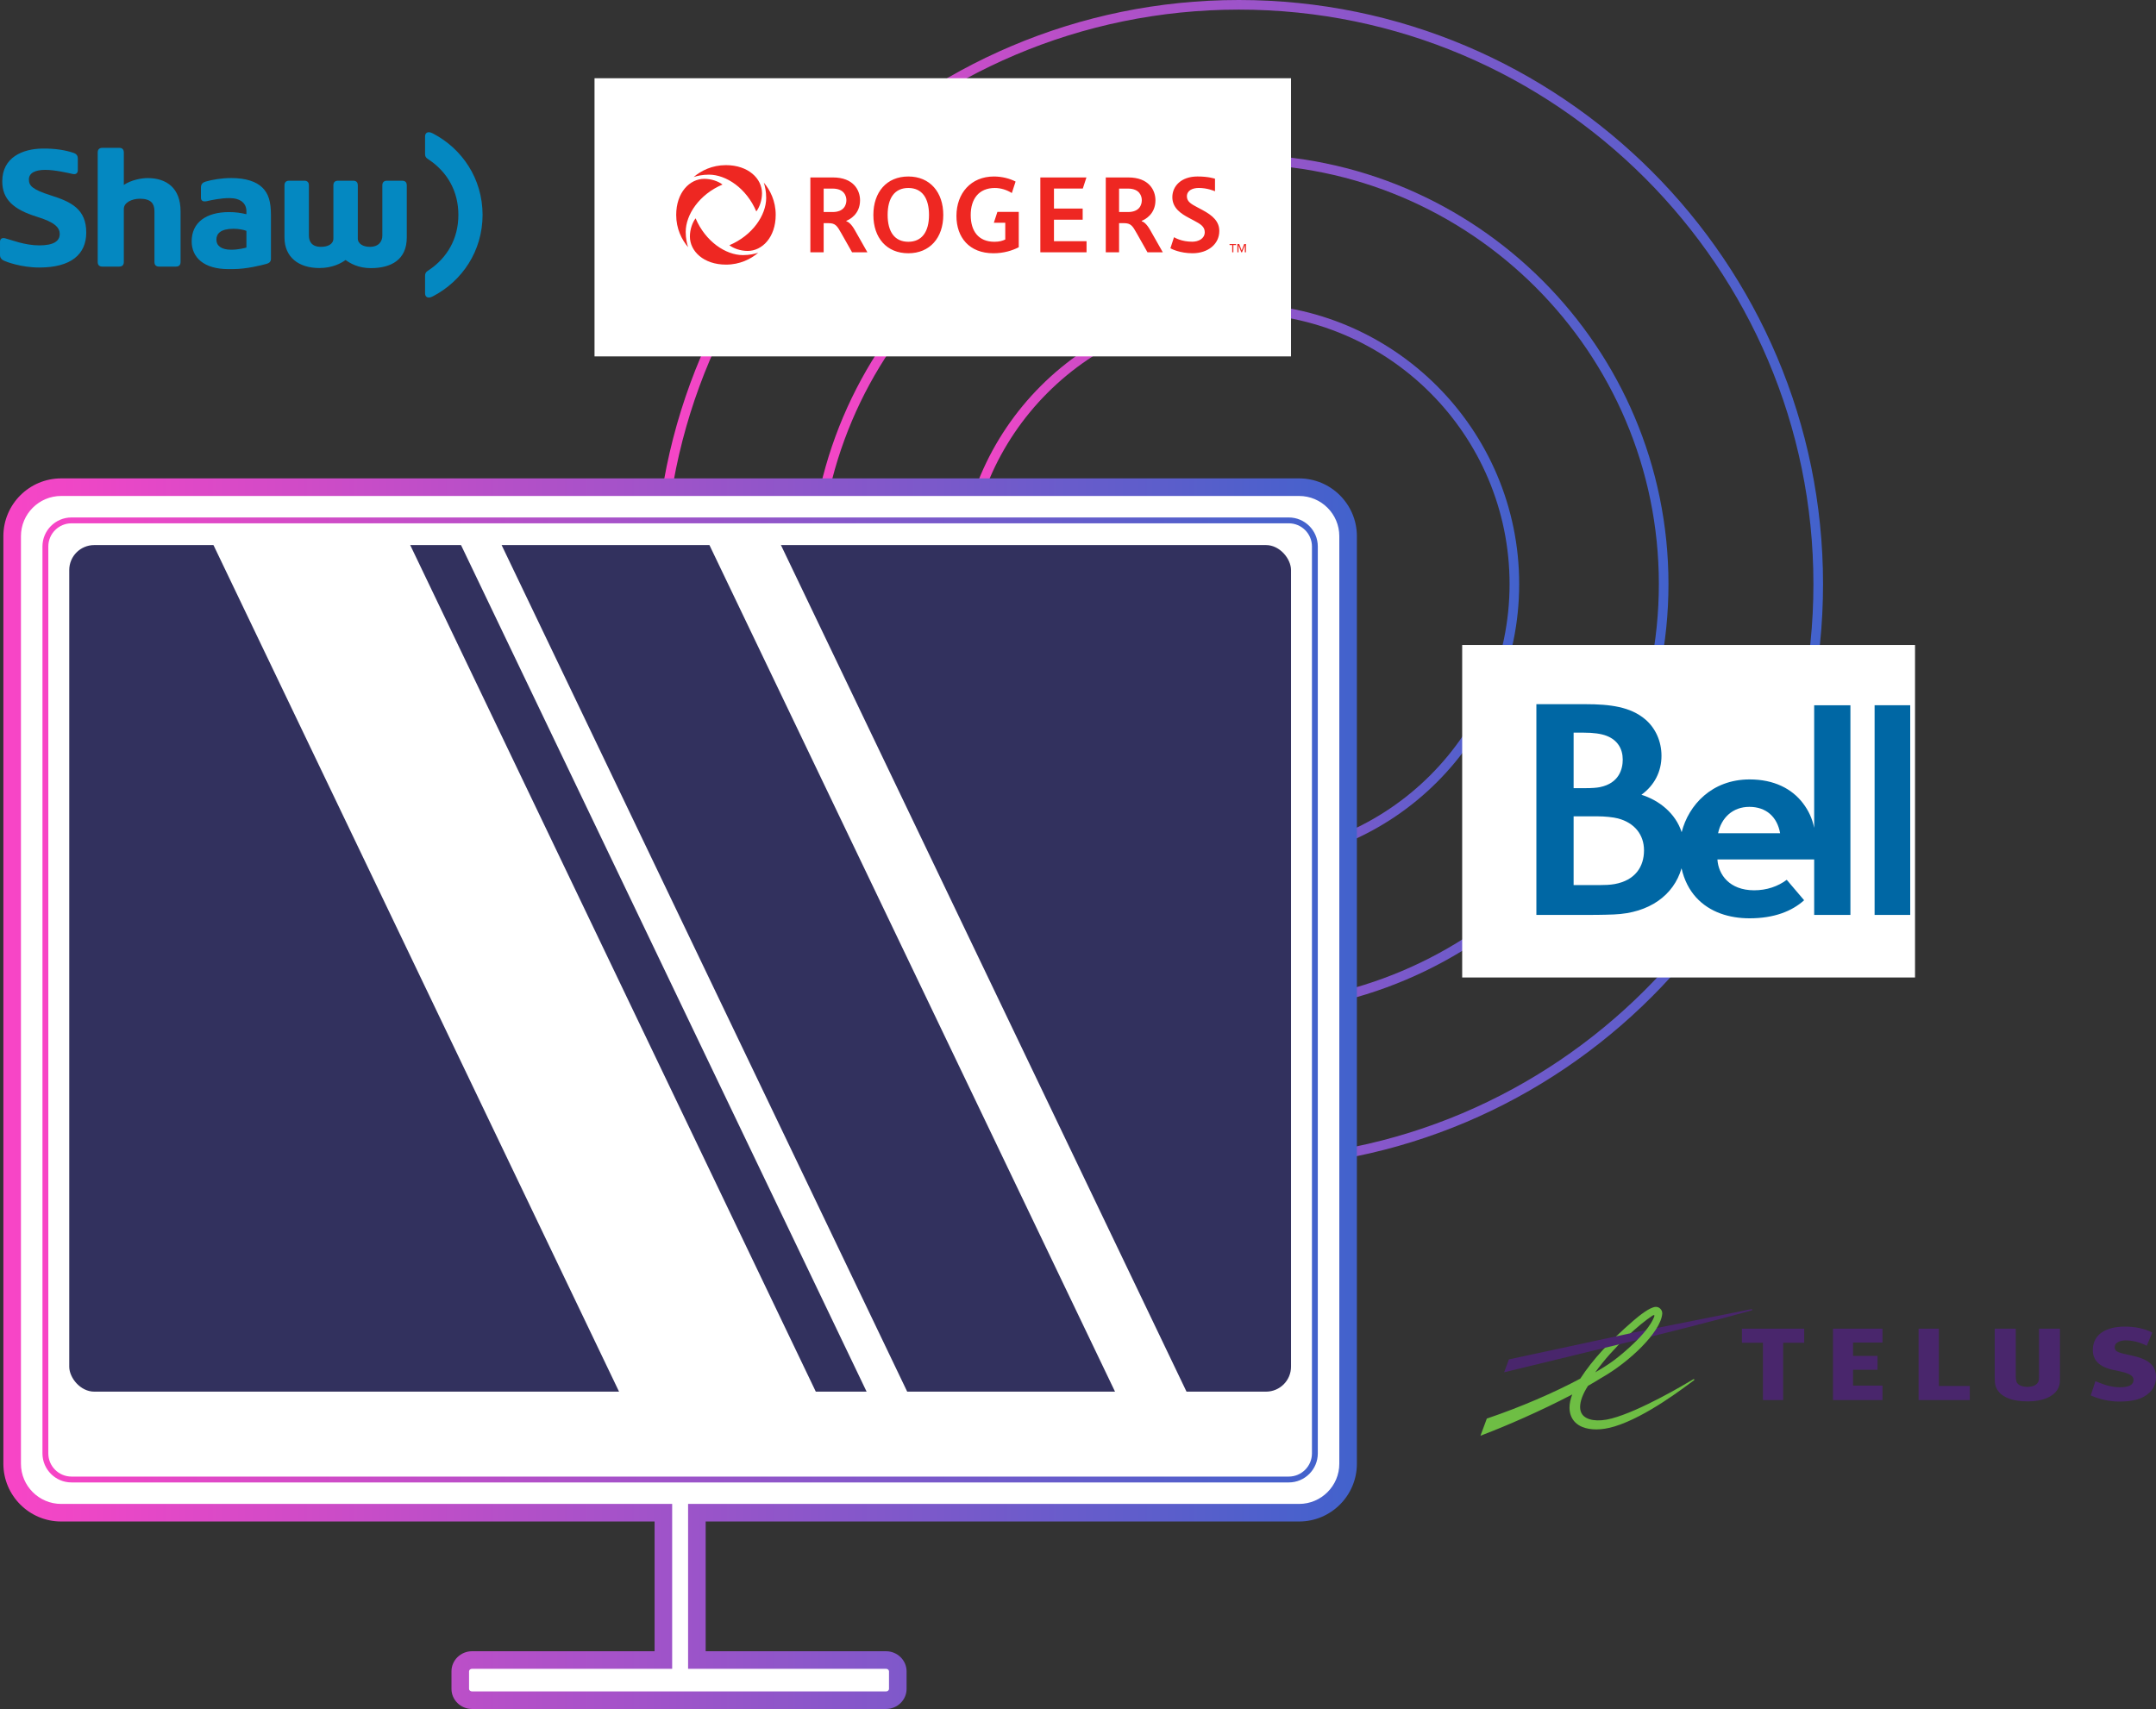
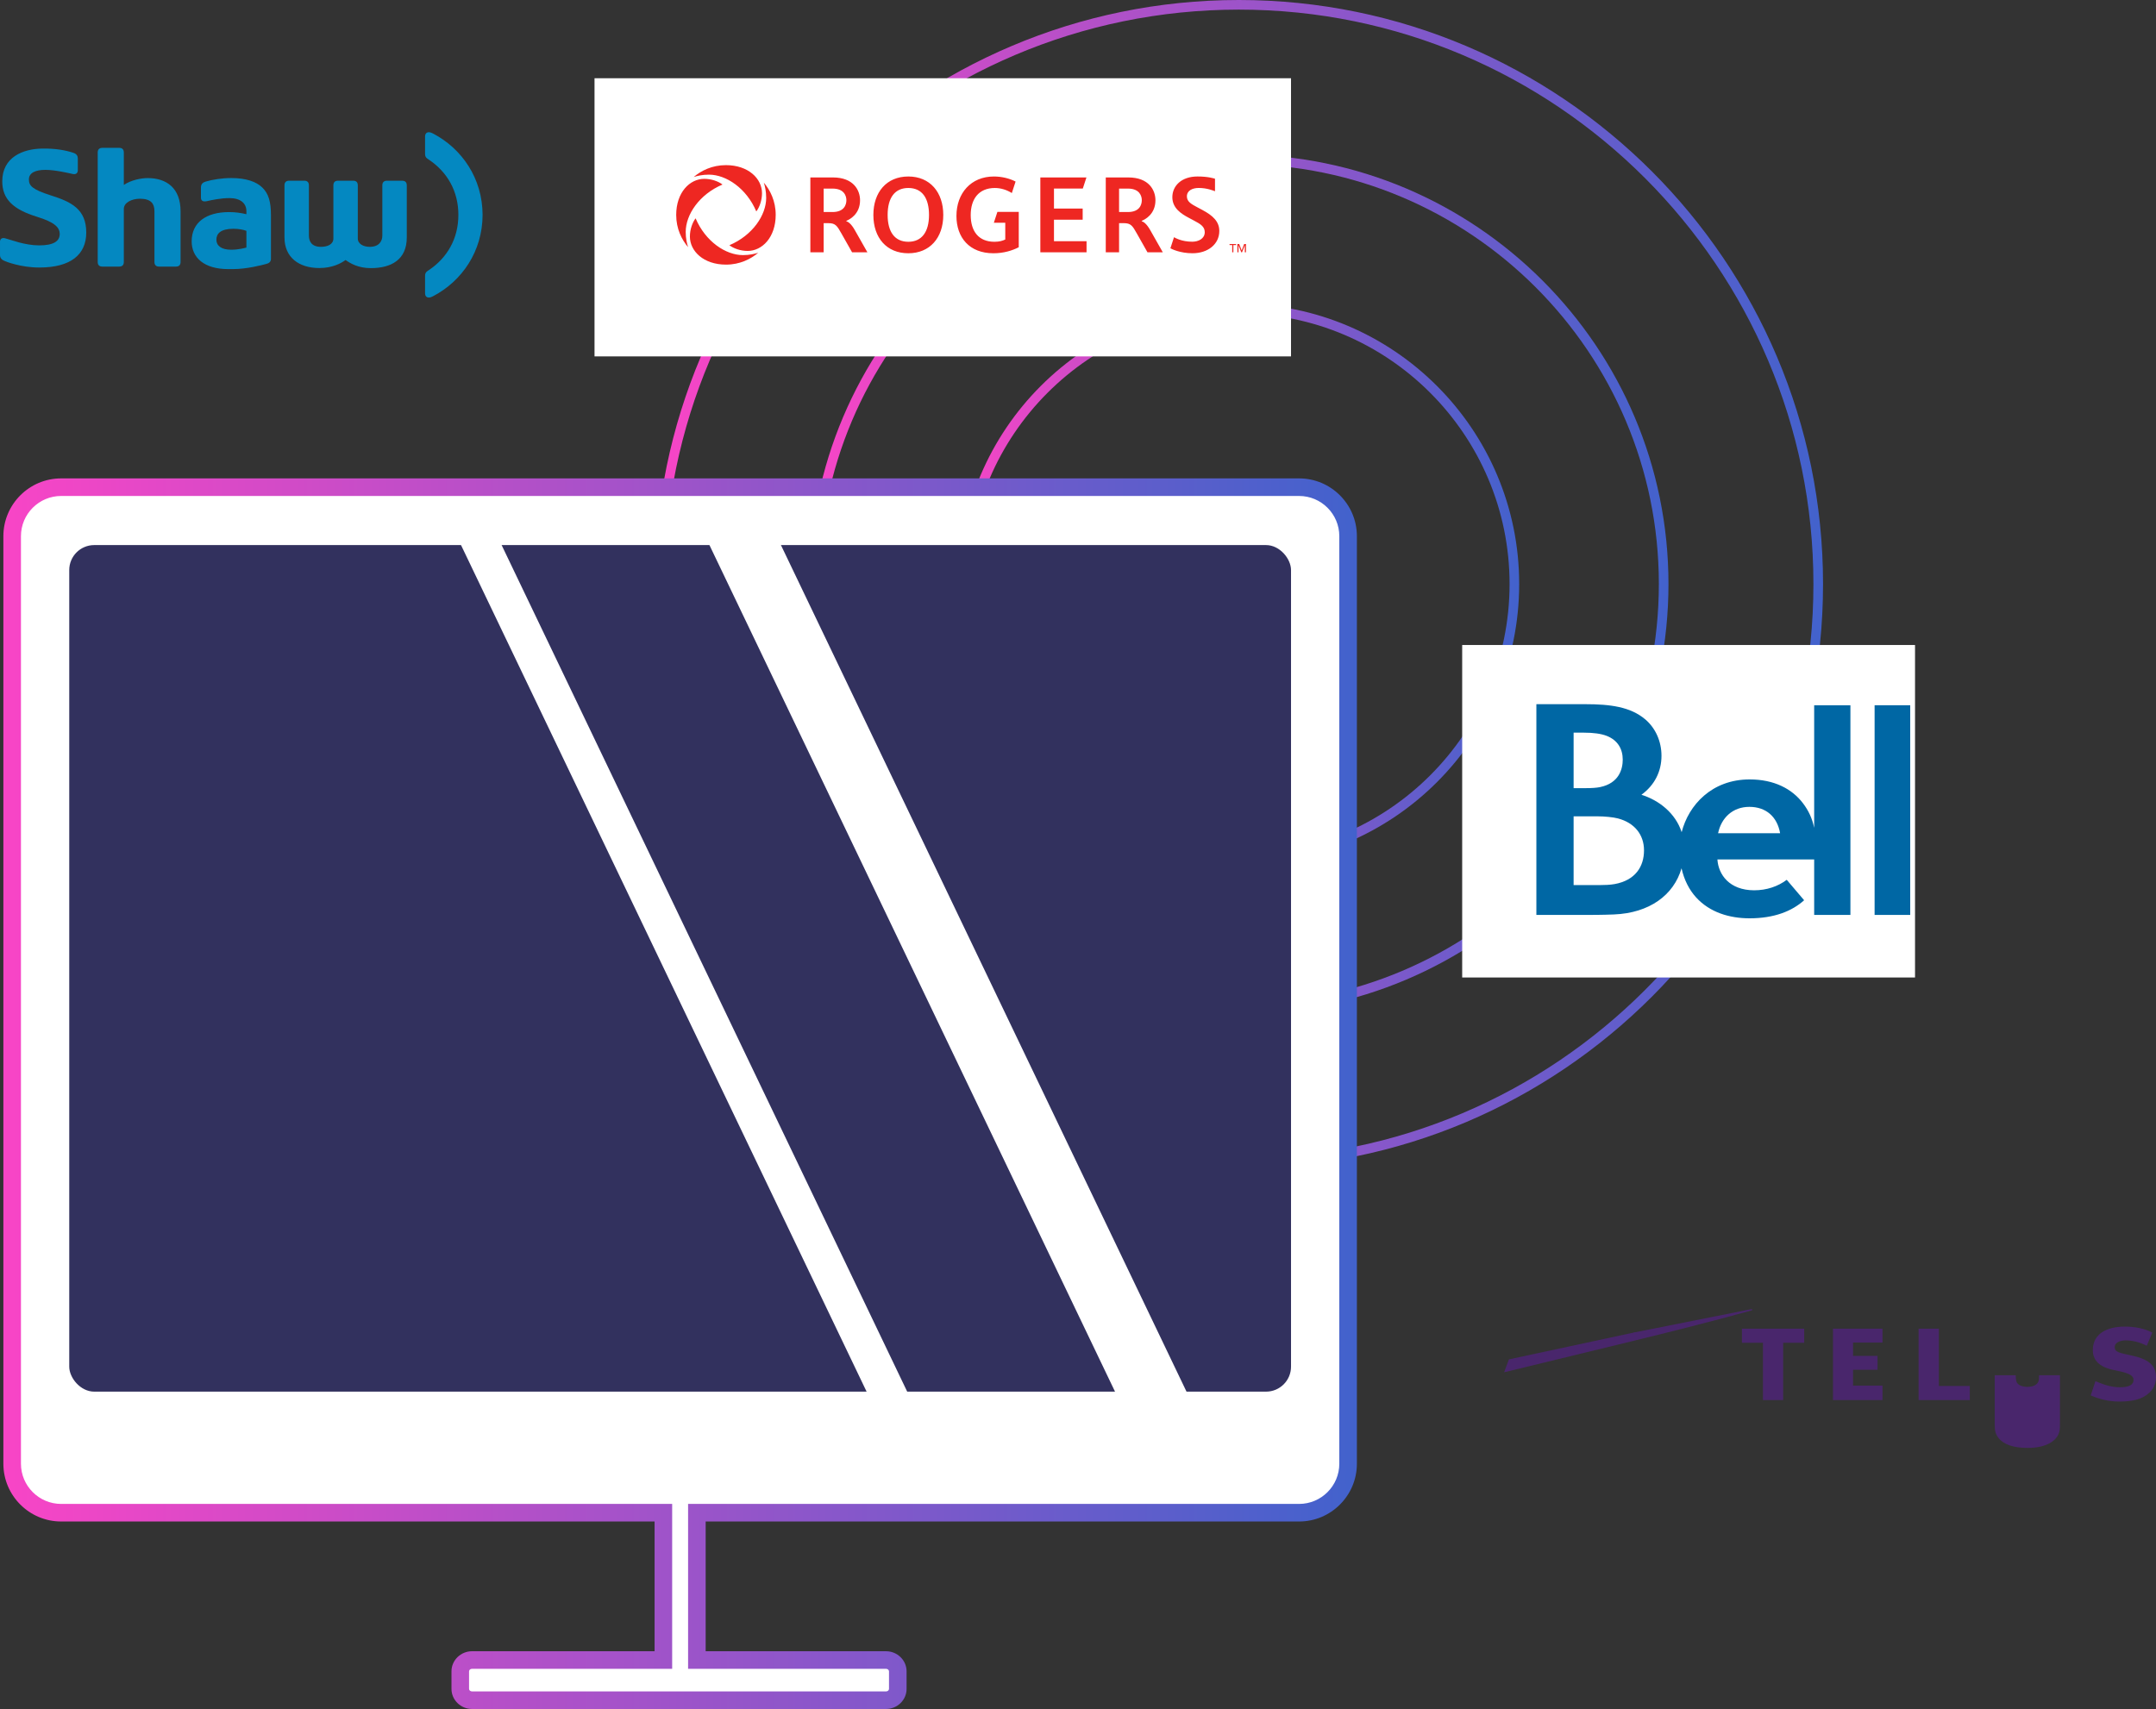
<svg xmlns="http://www.w3.org/2000/svg" xmlns:xlink="http://www.w3.org/1999/xlink" id="Calque_1" version="1.1" viewBox="0 0 462.701 366.828">
  <rect x="0" y="0" width="462.701" height="366.828" fill="#333333" stroke="none" />
  <defs>
    <style>
      .st0 {
        fill: none;
      }

      .st1 {
        fill: #0488c1;
      }

      .st2 {
        fill: #32315e;
      }

      .st3 {
        fill: #ee2722;
      }

      .st4 {
        fill: url(#Dégradé_sans_nom_7);
      }

      .st5 {
        fill: #fff;
      }

      .st6 {
        fill: #6ebe44;
      }

      .st7 {
        fill: #0067a4;
      }

      .st8 {
        fill: url(#Dégradé_sans_nom_73);
      }

      .st9 {
        fill: url(#Dégradé_sans_nom_72);
      }

      .st10 {
        fill: url(#Dégradé_sans_nom_71);
      }

      .st11 {
        fill: url(#Dégradé_sans_nom_74);
      }

      .st12 {
        fill: #49266c;
      }

      .st13 {
        clip-path: url(#clippath);
      }
    </style>
    <linearGradient id="Dégradé_sans_nom_7" data-name="Dégradé sans nom 7" x1="205.722" y1="125.366" x2="326.034" y2="125.366" gradientUnits="userSpaceOnUse">
      <stop offset="0" stop-color="#f845c6" />
      <stop offset="1" stop-color="#4262cc" />
    </linearGradient>
    <linearGradient id="Dégradé_sans_nom_71" data-name="Dégradé sans nom 7" x1="173.685" y1="125.365" x2="358.072" y2="125.365" xlink:href="#Dégradé_sans_nom_7" />
    <linearGradient id="Dégradé_sans_nom_72" data-name="Dégradé sans nom 7" x1="140.513" y1="125.365" x2="391.244" y2="125.365" xlink:href="#Dégradé_sans_nom_7" />
    <linearGradient id="Dégradé_sans_nom_73" data-name="Dégradé sans nom 7" x1=".723" y1="234.756" x2="291.203" y2="234.756" xlink:href="#Dégradé_sans_nom_7" />
    <linearGradient id="Dégradé_sans_nom_74" data-name="Dégradé sans nom 7" x1="9.111" y1="214.634" x2="282.816" y2="214.634" xlink:href="#Dégradé_sans_nom_7" />
    <clipPath id="clippath">
      <rect class="st0" x="14.861" y="115.555" width="262.206" height="185.479" rx="5.416" ry="5.416" />
    </clipPath>
  </defs>
  <g>
    <g>
      <path class="st4" d="M265.879,185.521c-33.171,0-60.156-26.985-60.156-60.156s26.985-60.155,60.156-60.155,60.155,26.985,60.155,60.155-26.985,60.156-60.155,60.156ZM265.879,67.274c-32.031,0-58.092,26.06-58.092,58.091s26.061,58.092,58.092,58.092,58.091-26.061,58.091-58.092-26.06-58.091-58.091-58.091Z" />
      <path class="st10" d="M265.879,217.559c-50.836,0-92.193-41.357-92.193-92.193s41.357-92.193,92.193-92.193,92.193,41.357,92.193,92.193-41.357,92.193-92.193,92.193ZM265.879,35.236c-49.697,0-90.129,40.432-90.129,90.129s40.432,90.129,90.129,90.129,90.129-40.432,90.129-90.129-40.432-90.129-90.129-90.129Z" />
      <path class="st9" d="M265.879,250.73c-69.127,0-125.365-56.238-125.365-125.365S196.752,0,265.879,0s125.365,56.238,125.365,125.365-56.238,125.365-125.365,125.365ZM265.879,2.064c-67.988,0-123.301,55.312-123.301,123.301s55.312,123.301,123.301,123.301,123.301-55.312,123.301-123.301S333.867,2.064,265.879,2.064Z" />
    </g>
    <g>
      <g>
        <path class="st5" d="M278.799,104.57H13.128c-5.809,0-10.518,4.709-10.518,10.518v199.092c0,5.809,4.709,10.518,10.518,10.518h129.24v31.619h-41.054c-1.401,0-2.536,1.087-2.536,2.427v3.771c0,1.341,1.135,2.427,2.536,2.427h88.827c1.4,0,2.536-1.087,2.536-2.427v-3.771c0-1.341-1.135-2.427-2.536-2.427h-40.582v-31.619h129.24c5.809,0,10.518-4.709,10.518-10.518V115.088c0-5.809-4.709-10.518-10.518-10.518Z" />
        <path class="st8" d="M190.141,366.828h-88.827c-2.438,0-4.422-1.935-4.422-4.313v-3.771c0-2.379,1.983-4.314,4.422-4.314h39.167v-27.847H13.128c-6.84,0-12.404-5.563-12.404-12.403V115.088c0-6.84,5.564-12.404,12.404-12.404h265.671c6.84,0,12.404,5.564,12.404,12.404v199.092c0,6.84-5.564,12.403-12.404,12.403h-127.354v27.847h38.696c2.438,0,4.421,1.936,4.421,4.314v3.771c0,2.379-1.983,4.313-4.421,4.313ZM101.314,358.203c-.358,0-.649.242-.649.541v3.771c0,.299.291.541.649.541h88.827c.357,0,.648-.242.648-.541v-3.771c0-.299-.291-.541-.648-.541h-42.47v-35.393h131.127c4.76,0,8.632-3.871,8.632-8.631V115.088c0-4.76-3.872-8.631-8.632-8.631H13.128c-4.76,0-8.631,3.871-8.631,8.631v199.092c0,4.76,3.871,8.631,8.631,8.631h131.126v35.393h-42.939Z" />
      </g>
      <rect class="st2" x="14.861" y="116.998" width="262.206" height="181.711" rx="5.361" ry="5.361" />
-       <path class="st11" d="M276.587,318.197H15.34c-3.435,0-6.229-2.795-6.229-6.229V117.3c0-3.435,2.795-6.229,6.229-6.229h261.246c3.435,0,6.229,2.794,6.229,6.229v194.669c0,3.435-2.795,6.229-6.229,6.229ZM15.341,112.328c-2.741,0-4.972,2.23-4.972,4.972v194.668c0,2.741,2.229,4.972,4.971,4.972h261.247c2.741,0,4.972-2.23,4.972-4.972V117.299c0-2.741-2.23-4.971-4.972-4.971H15.341Z" />
      <g class="st13">
-         <polygon class="st5" points="178.336 305.51 144.258 322.517 39.522 103.863 73.599 86.855 178.336 305.51" />
        <polygon class="st5" points="204.417 319.008 197.385 322.517 92.649 103.863 99.681 100.353 204.417 319.008" />
        <polygon class="st5" points="263.082 316.338 250.7 322.517 145.963 103.863 158.346 97.683 263.082 316.338" />
      </g>
    </g>
    <rect class="st5" x="127.592" y="16.794" width="149.474" height="59.704" />
    <rect class="st5" x="313.8" y="138.447" width="97.185" height="71.366" />
  </g>
  <g>
    <path class="st7" d="M389.34,177.683c-.421-2.036-1.227-3.72-2.389-5.253-2.382-3.143-6.24-5.13-11.462-5.13-8.118,0-13.109,5.513-14.587,11.324-1.327-4.097-4.88-6.862-8.633-8.03,2.825-2.059,4.303-5.005,4.303-8.367,0-3.121-1.299-5.962-3.474-7.811-3.191-2.712-7.54-3.266-12.899-3.266h-10.476v45.235c2.968,0,6.019-.013,8.993,0,2.646.012,5.23-.004,7.64-.1,7.627-.306,12.848-4.145,14.519-9.91.574,2.563,1.678,4.653,3.119,6.239,2.937,3.233,7.196,4.497,11.484,4.497,5.28,0,9.098-1.531,11.706-3.878l-3.733-4.387c-1.878,1.416-4.293,2.251-7.004,2.251-5.317-.017-7.662-3.381-7.872-6.616h20.765v11.905h7.778v-45.009h-7.778v26.308h0ZM337.716,157.261h2.161c2.087-.001,3.735.223,4.922.684,2.344.909,3.458,2.773,3.458,5.101.003,1.968-.75,5.061-4.891,5.907-.693.141-1.69.22-3.1.22h-2.551v-11.911ZM346.508,189.764c-.974.175-2.164.214-3.131.214h-5.662v-14.757h5.067c1.599,0,3.408.18,4.445.451,3.554.933,5.596,3.481,5.596,6.856,0,3.494-1.88,6.437-6.314,7.236ZM368.718,178.855c.685-3.295,3.121-5.667,6.711-5.667s5.984,2.125,6.603,5.667h-13.314Z" />
    <rect class="st7" x="402.31" y="151.376" width="7.645" height="45.008" />
  </g>
  <g id="layer1">
    <g id="g2408">
      <polyline id="polyline2384" class="st12" points="404.004 288.174 404.004 285.196 393.38 285.196 393.38 300.519 404.004 300.519 404.004 297.411 397.681 297.411 397.681 294.014 402.94 294.014 402.94 291.04 397.681 291.04 397.681 288.174 404.004 288.174" />
      <polyline id="polyline2386" class="st12" points="422.739 297.495 416.102 297.495 416.102 285.196 411.747 285.196 411.747 300.519 422.739 300.519 422.739 297.495" />
      <path id="path2388" class="st12" d="M457.81,291.036c-2.938-.662-3.967-.739-3.967-1.908,0-1.085,1.456-1.422,2.294-1.422,1.355,0,2.954.316,4.585,1.152l1.186-2.82c-1.671-.911-3.815-1.29-5.877-1.29-4.052,0-6.771,1.644-6.885,4.849-.116,2.923,2.261,4.016,4.445,4.467,2.106.435,4.242.808,4.285,2.058.039,1.154-.999,1.648-2.956,1.648-1.813,0-3.499-.583-5.221-1.304l-1.007,3.065c1.98.842,3.99,1.306,6.062,1.306,2.879,0,4.979-.449,6.526-1.901,1.072-.997,1.423-2.2,1.423-3.349.002-2.422-1.508-3.786-4.891-4.552" />
      <polyline id="polyline2390" class="st12" points="387.202 288.221 387.202 285.196 373.839 285.196 373.839 288.221 378.354 288.221 378.354 300.519 382.682 300.519 382.682 288.221 387.202 288.221" />
-       <path id="path2392" class="st12" d="M437.595,285.196v9.736c0,.763,0,.974-.045,1.27-.14.928-1.039,1.466-2.473,1.485-1.062-.017-1.84-.331-2.202-.886-.183-.285-.271-.798-.271-1.616v-9.989h-4.516v10.56c0,1.463.195,2.124.856,2.959,1.09,1.363,3.216,2.079,6.142,2.079h.16c3.918,0,5.942-1.528,6.526-2.957.292-.693.313-1.021.313-2.42v-10.221h-4.49" />
+       <path id="path2392" class="st12" d="M437.595,285.196v9.736c0,.763,0,.974-.045,1.27-.14.928-1.039,1.466-2.473,1.485-1.062-.017-1.84-.331-2.202-.886-.183-.285-.271-.798-.271-1.616h-4.516v10.56c0,1.463.195,2.124.856,2.959,1.09,1.363,3.216,2.079,6.142,2.079h.16c3.918,0,5.942-1.528,6.526-2.957.292-.693.313-1.021.313-2.42v-10.221h-4.49" />
      <path id="path2394" class="st12" d="M375.879,281l-25.325,5.042v1.766l.081-.021c16.73-4.067,25.244-6.513,25.313-6.53.095-.025.128-.098.115-.16-.014-.065-.082-.119-.183-.097" />
-       <path id="path2396" class="st6" d="M354.422,282.094v-.002.002M355.288,280.518c-1.231.07-3.511,1.894-4.762,2.976-4.982,4.311-8.687,8.273-11.381,12.423-5.615,3.008-12.776,6.101-19.884,8.515l-.171.058-1.368,3.684.781-.302c4.522-1.723,12.07-4.96,18.912-8.558-.385,1.028-.58,1.972-.58,2.833,0,.642.108,1.24.322,1.782.43,1.084,1.278,1.905,2.454,2.372,1.751.699,4.14.712,6.866-.114,6.963-2.11,15.223-8.591,17.021-9.879l.069-.049c.071-.051.076-.128.046-.18-.039-.06-.122-.076-.191-.034h0,0l-.088.053c-1.93,1.158-11.307,6.726-17.403,8.361-3.105.833-5.471.378-6.363-.87-.31-.427-.459-.966-.459-1.595,0-1.229.578-2.793,1.692-4.531,1.025-.583,1.983-1.154,2.846-1.696,5.947-3.342,12.798-9.84,13.091-13.807.001-.027.001-.058.001-.088,0-.342-.148-.694-.408-.954-.279-.285-.647-.427-1.042-.401ZM354.625,282.409c.39-.253.503-.095.388.191-.186.455-1.044,3.195-7.419,8.429-1.664,1.363-2.847,2.128-5.242,3.546,3.923-5.497,9.65-10.462,12.274-12.166Z" />
      <polyline id="polyline2398" class="st12" points="350.47 286.059 323.826 291.786 322.798 294.557 350.553 287.808 351.412 287.323 351.388 286.062 350.47 286.059" />
    </g>
  </g>
  <g id="layer11" data-name="layer1">
    <path id="path3392" class="st3" d="M258.029,45.062c-.396-.212-.697-.37-1.071-.57-1.26-.671-2.238-1.2-2.238-2.333,0-1.272,1.206-1.815,2.553-1.815,1.805,0,3.2.601,3.481.706v-2.686c-.224-.069-1.463-.483-3.754-.483-3.512,0-5.402,2.073-5.402,4.438s1.916,3.574,3.51,4.423c.365.194.805.429,1.154.614,1.321.704,2.291,1.256,2.291,2.478,0,1.39-1.343,2.046-2.683,2.046-2.29,0-3.679-.836-3.915-.965l-.775,2.375c.227.136,2.052,1.068,4.743,1.068,3.292,0,5.753-1.928,5.753-4.781,0-2.025-1.378-3.308-3.644-4.514M242.077,45.509h-1.912v-5.029h1.912c2.523,0,2.966,1.635,2.966,2.491,0,1-.507,2.539-2.966,2.539M245.035,47.496v-.102c.657-.247,2.937-1.399,2.937-4.407,0-2.146-1.384-4.899-5.82-4.899h-4.841v16.071h2.854v-6.259h1.025c1.48,0,1.855.539,2.778,2.197l2.295,4.061h3.29l-2.658-4.688c-.874-1.566-1.546-1.884-1.861-1.975M178.679,45.509h-1.911v-5.029h1.911c2.526,0,2.965,1.635,2.965,2.491,0,1-.506,2.539-2.965,2.539M181.638,47.496v-.102c.658-.247,2.937-1.399,2.937-4.407,0-2.146-1.385-4.899-5.821-4.899h-4.842v16.071h2.856v-6.259h1.026c1.477,0,1.852.539,2.776,2.197l2.297,4.061h3.289l-2.658-4.688c-.872-1.566-1.545-1.884-1.859-1.975M213.291,47.808h2.451v3.601c-.623.293-1.281.487-2.333.487-3.398,0-5.084-2.27-5.084-5.736,0-3.417,1.711-5.81,5.186-5.81,1.275,0,2.568.41,3.641,1.085l.804-2.465c-1.265-.66-2.942-1.086-4.662-1.086-4.908,0-8.03,3.589-8.03,8.472,0,4.612,2.763,8.005,7.93,8.005,2.201,0,4.009-.56,5.443-1.293v-7.583h-4.586l-.759,2.322h0ZM226.194,47.159h6.16v-2.39h-6.16v-4.292h6.186l.781-2.39h-9.893v16.071h9.917v-2.39h-6.99v-4.61ZM194.937,51.896c-2.918,0-4.44-2.124-4.44-5.761,0-3.662,1.522-5.785,4.44-5.785,2.99,0,4.439,2.221,4.439,5.785,0,3.637-1.544,5.761-4.439,5.761M194.937,37.884c-4.666,0-7.502,3.369-7.502,8.251,0,4.931,2.862,8.227,7.502,8.227,4.593,0,7.501-3.296,7.501-8.227,0-4.857-2.835-8.251-7.501-8.251M267.012,52.374l-.527,1.371h-.007l-.533-1.371h-.389v1.785h.242v-1.492h.007l.587,1.492h.164l.588-1.492h.007v1.492h.249v-1.785h-.387.001ZM263.873,52.594h.574v1.565h.248v-1.565h.574v-.22h-1.395v.22ZM162.311,45.386c.688-.9,1.224-2.387,1.224-3.916,0-3.117-2.917-6.024-7.751-6.024-2.967,0-5.324,1.193-6.917,2.554.781-.255,1.89-.513,3.277-.513,3.71,0,8.06,2.927,10.167,7.9M149.283,46.861c-.688.899-1.224,2.387-1.224,3.915,0,3.117,2.917,6.024,7.751,6.024,2.967,0,5.324-1.193,6.915-2.553-.78.255-1.889.512-3.276.512-3.71,0-8.06-2.925-10.167-7.898M155.059,39.61c-.899-.69-2.387-1.225-3.915-1.225-3.116,0-6.024,2.917-6.024,7.752,0,2.967,1.193,5.322,2.553,6.914-.255-.778-.512-1.889-.512-3.276,0-3.708,2.925-8.058,7.898-10.166M164.433,42.47c0,3.71-2.925,8.06-7.9,10.167.899.688,2.388,1.225,3.916,1.225,3.117,0,6.024-2.917,6.024-7.751,0-2.969-1.194-5.325-2.553-6.917.254.778.512,1.889.512,3.276" />
  </g>
  <g id="g10">
    <g id="g12">
      <g id="g14">
        <g id="g20">
          <path id="path22" class="st1" d="M31.701,38.225c-1.369,0-3.514.395-5.127,1.467v-6.956c0-.68-.371-1.001-.98-1.001h-3.628c-.61,0-.996.321-.996,1.001v23.492c0,.667.352.993.996.993h3.616c.66,0,.993-.347.993-.993v-11.39c0-1.338,1.672-2.183,3.466-2.183,1.125,0,1.954.251,2.455.745.441.433.651,1.084.649,1.935v10.893c0,.667.352.993.995.993h3.616c.66,0,.995-.347.995-.993v-10.863c.01-4.999-3.022-7.141-7.048-7.141" />
        </g>
        <g id="g24">
          <path id="path26" class="st1" d="M10.957,41.957c-4.103-1.31-4.752-2.105-4.752-3.455s1.307-2.042,3.528-2.042c2.089,0,4.927.678,5.882.886.735.161,1.085-.245,1.085-.804v-2.484c.002-.52-.178-.996-.958-1.257-1.747-.582-3.899-.948-6.662-.91-4.195.057-8.595,1.864-8.595,7.029,0,3.843,2.346,6.03,7.443,7.608,3.684,1.141,4.89,2.225,4.887,3.71-.003,1.561-1.369,2.432-4.395,2.432-3.159,0-6.113-1.225-7.304-1.518-.743-.185-1.116.162-1.116.75v2.845c0,.786.566,1.112,1.131,1.332.137.053,3.309,1.345,7.297,1.345h.051c6.741-.011,10.011-2.807,10.031-7.47.021-5.092-3.269-6.633-7.553-7.997" />
        </g>
        <g id="g28">
          <path id="path30" class="st1" d="M92.992,28.691c-.253-.134-.618-.309-.939-.309-.536,0-.829.331-.829.936v3.727c0,.479.161.762.473.991,0,0,.094.07.277.189,4.006,2.662,6.399,6.792,6.399,11.896s-2.393,9.238-6.399,11.897c-.183.123-.277.191-.277.191-.312.229-.473.514-.473.99v3.729c0,.605.293.936.829.936.321,0,.686-.173.939-.309,6.167-3.25,10.557-9.617,10.575-17.434-.018-7.814-4.408-14.181-10.575-17.431" />
        </g>
        <g id="g32">
          <path id="path34" class="st1" d="M52.883,53.135c-.304.089-1.717.47-3.25.47-2.142,0-3.195-.867-3.195-2.16,0-1.306.921-2.338,3.66-2.338,1.135,0,2.167.202,2.785.445v3.582ZM49.611,38.217c-1.938,0-4.034.321-5.54.78-.57.178-.945.538-.945,1.238v2.215c-.008.516.331.939,1.256.729,1.084-.25,3.035-.659,4.849-.659,2.382,0,3.652,1.111,3.652,2.82v.638c-1.171-.275-2.319-.454-3.705-.454-4.959,0-8.043,2.237-8.043,6.28,0,3.469,2.627,5.961,7.885,5.961h.054c.455-.003.614-.005.996-.005,2.837,0,6.119-.847,7.045-1.101.361-.099,1.033-.286,1.033-1.09v-9.281c.011-3.052-.536-4.744-1.859-6.038-1.273-1.246-3.468-2.034-6.679-2.034" />
        </g>
        <g id="g36">
          <path id="path38" class="st1" d="M86.302,38.788h-3.251c-.662,0-.998.35-.998.998v10.778c0,1.203-.702,2.419-2.701,2.419-1.324,0-2.564-.605-2.564-1.787v-11.41c0-.668-.35-.998-.995-.998h-3.251c-.66,0-.995.35-.995.998v11.41c0,1.273-1.289,1.787-2.675,1.787-1.983,0-2.578-1.168-2.578-2.419v-10.778c0-.668-.347-.998-.993-.998h-3.251c-.66,0-.996.35-.996.998v11.194c0,4.228,3.056,6.552,7.484,6.552,2.802,0,4.666-1.02,5.626-1.725.977.71,2.732,1.746,5.401,1.746,4.432,0,7.733-1.835,7.733-6.573v-11.194c0-.668-.352-.998-.996-.998" />
        </g>
      </g>
    </g>
  </g>
</svg>